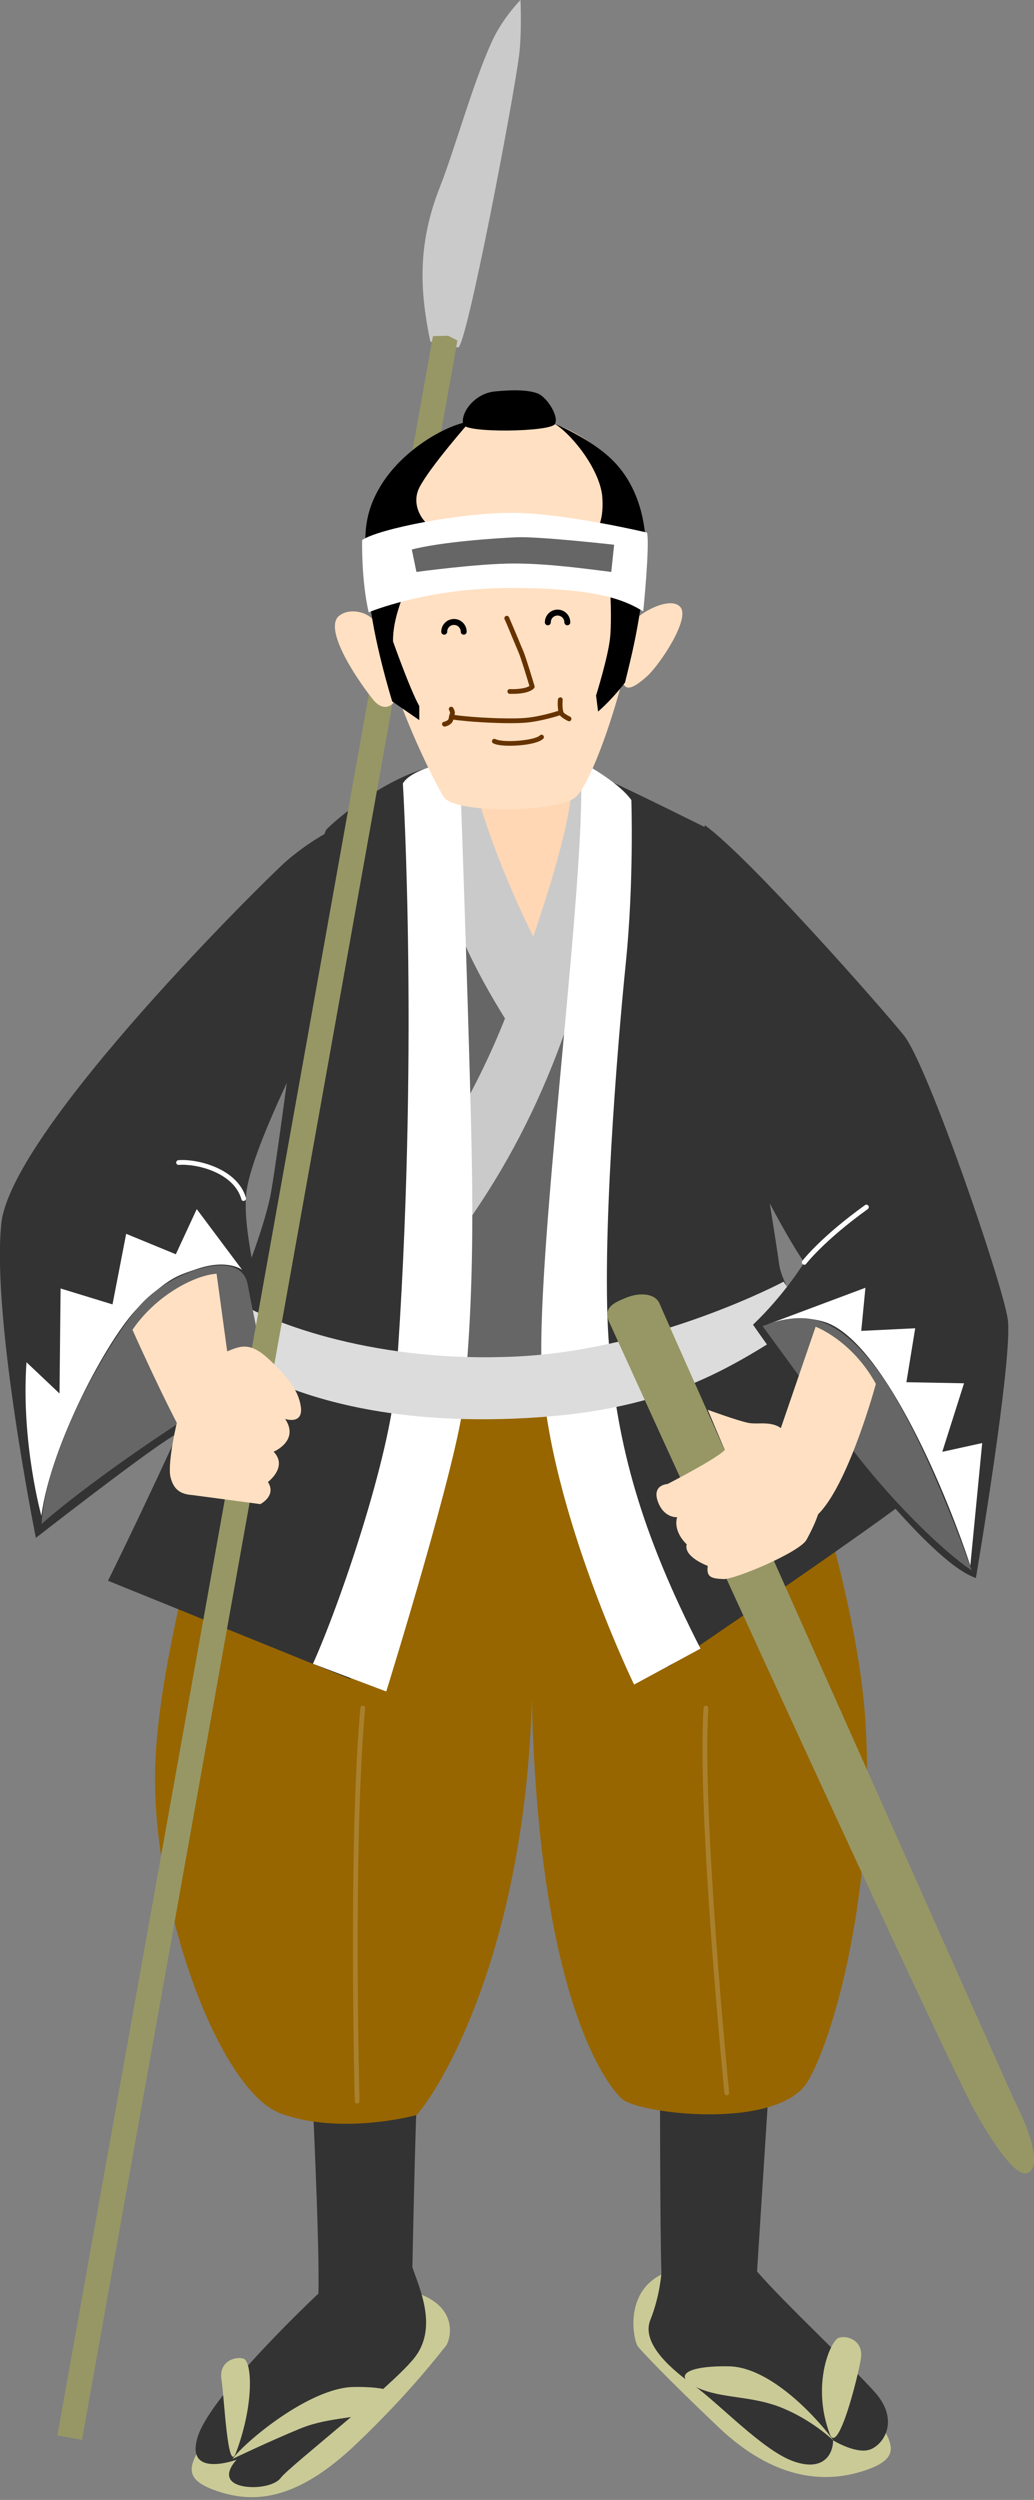
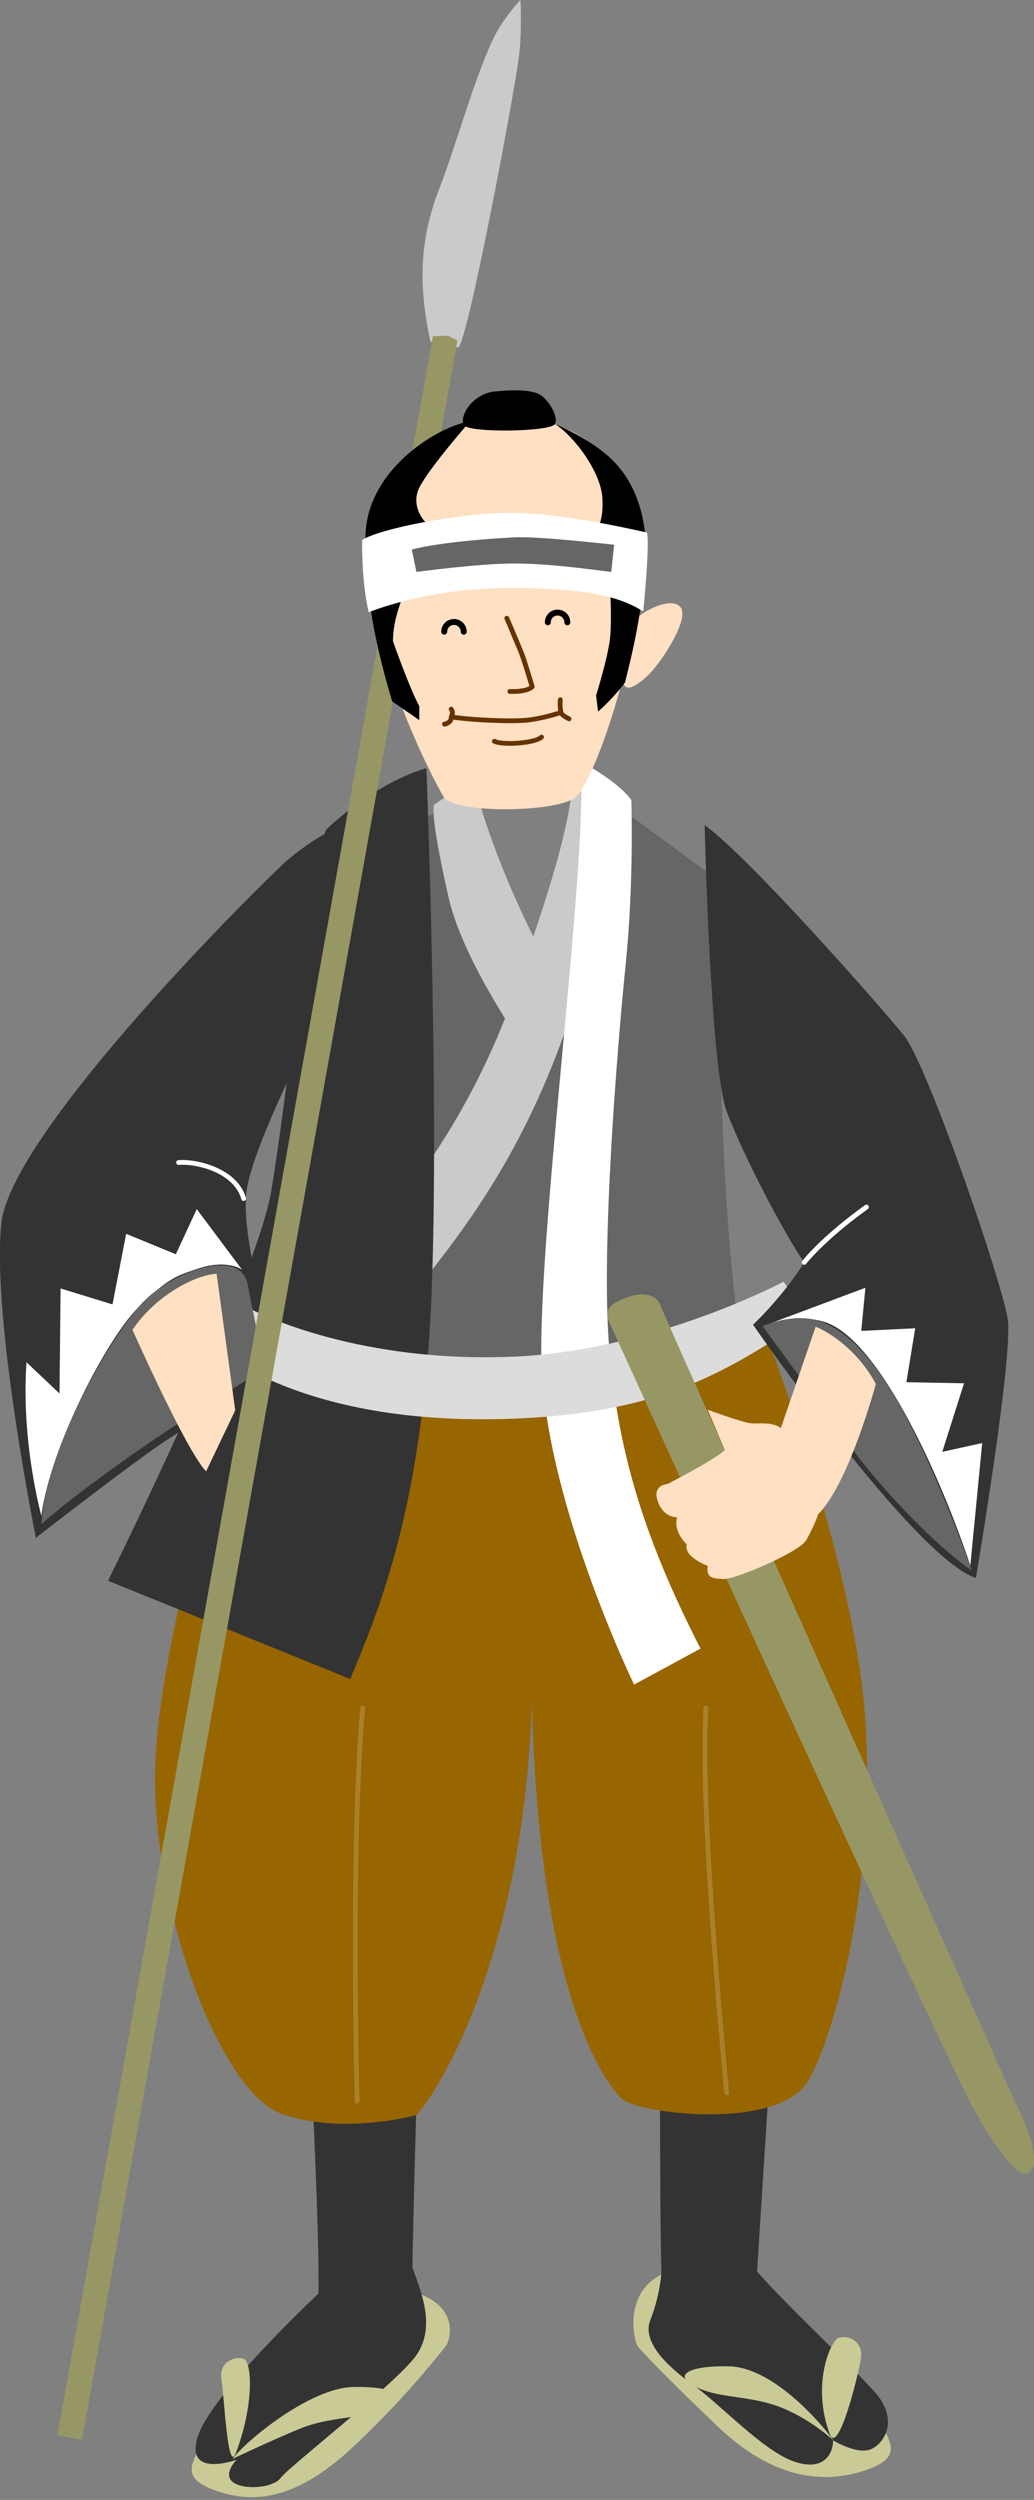
<svg xmlns="http://www.w3.org/2000/svg" width="194" height="469" viewBox="0 0 194 469" fill="none">
  <rect x="0" y="0" width="194" height="469" fill="#808080" stroke="none" />
  <g clip-path="url(#clip0_73_1232)">
-     <path d="M87.269 148.022C88.83 157.629 94.536 176.597 100.51 176.597C106.485 176.597 109.605 149.07 110.118 145.437C110.631 141.804 87.269 148.045 87.269 148.045V148.022Z" fill="#FFD7B4" />
    <path d="M37.783 458.734C35.398 462.857 34.283 465.354 41.417 467.56C48.55 469.767 56.352 468.474 66.739 458.6C77.127 448.726 82.722 441.192 83.614 440.167C84.505 439.141 86.734 431.719 75.7 429.513C64.666 427.306 51.158 441.058 49.33 443.666C47.502 446.274 39.21 456.26 37.783 458.734Z" fill="#CACA97" />
    <path d="M165.311 454.833C167.697 458.957 168.811 461.453 161.678 463.66C154.545 465.866 145.182 465.22 134.795 455.346C124.407 445.472 120.64 441.326 119.726 440.278C118.812 439.231 116.36 427.819 127.394 425.612C138.428 423.405 151.937 437.158 153.765 439.766C155.592 442.373 163.885 452.359 165.311 454.833Z" fill="#CACA97" />
    <path d="M78.42 388.478C77.907 397.572 77.372 425.345 77.372 425.345C78.665 429.245 82.299 436.779 77.64 442.485C72.981 448.191 54.257 462.746 52.718 464.819C51.18 466.892 45.451 467.159 43.624 465.599C41.796 464.039 44.404 461.453 44.404 461.453C44.404 461.453 34.529 465.086 37.137 457.04C39.745 448.993 59.74 430.293 59.74 430.293C60.008 420.954 58.447 389.526 58.447 389.526L78.442 388.478H78.42Z" fill="#333333" />
    <path d="M123.872 390.306L144.38 389.526L142.039 426.147C146.965 431.853 159.449 443.555 164.107 448.748C168.766 453.942 165.935 458.489 163.327 459.514C160.719 460.539 156.305 457.82 156.305 457.82C156.305 460.428 154.478 463.793 148.771 461.72C143.065 459.648 134.951 450.933 130.069 447.433C124.607 443.533 120.461 439.119 122.022 435.219C123.827 430.716 124.095 426.392 124.095 426.392C123.827 417.833 123.827 390.306 123.827 390.306H123.872Z" fill="#333333" />
    <path d="M46.232 252.938C44.159 263.592 29.358 307.212 29.09 332.911C28.823 358.611 41.306 392.379 52.719 396.525C64.132 400.67 78.175 396.792 78.175 396.792C83.637 390.551 101.804 359.658 99.731 303.311C98.683 378.626 116.605 393.672 116.605 393.672C119.213 396.525 146.208 399.913 151.669 390.306C157.131 380.699 164.398 352.125 162.324 322.279C160.251 292.412 143.109 248.792 143.109 248.792L46.232 252.938Z" fill="#976600" />
    <path d="M136.355 393.092C136.132 393.092 135.931 392.914 135.909 392.691C135.864 392.156 130.715 339.977 132.008 320.429C132.008 320.184 132.231 319.984 132.476 320.006C132.721 320.006 132.9 320.229 132.9 320.474C131.629 339.955 136.734 392.067 136.801 392.602C136.823 392.847 136.645 393.07 136.399 393.092C136.399 393.092 136.377 393.092 136.355 393.092Z" fill="#A9802D" />
    <path d="M67.007 394.63C66.762 394.63 66.561 394.429 66.561 394.207C66.561 393.738 65.291 346.352 67.609 320.407C67.609 320.162 67.854 319.984 68.099 320.006C68.345 320.006 68.523 320.251 68.501 320.496C66.182 346.396 67.453 393.716 67.453 394.184C67.453 394.429 67.275 394.63 67.029 394.652L67.007 394.63Z" fill="#A9802D" />
    <path d="M44.271 460.16C47.748 450.91 47.258 443.02 45.697 442.507C44.137 441.995 41.016 443.02 41.551 446.408C42.086 449.796 42.71 464.328 44.271 460.16Z" fill="#CACA97" />
    <path d="M43.624 461.319C45.831 458.199 58.046 447.946 66.339 447.812C74.653 447.678 76.86 449.751 72.179 451.846C67.498 453.919 62.059 453.273 56.33 455.613C50.623 457.954 43.602 461.319 43.602 461.319H43.624Z" fill="#CACA97" />
    <path d="M155.682 456.639C152.204 447.388 155.815 439.119 157.376 438.584C158.936 438.049 162.057 439.097 161.522 442.485C160.987 445.873 157.242 460.784 155.682 456.639Z" fill="#CACA97" />
    <path d="M156.351 457.82C154.144 454.699 145.049 444.067 136.734 443.934C128.42 443.8 126.213 445.873 130.894 447.968C135.575 450.063 141.014 449.395 146.743 451.735C152.472 454.075 156.351 457.842 156.351 457.842V457.82Z" fill="#CACA97" />
    <path d="M64.154 260.204L139.476 253.963C134.282 227.729 134.795 165.163 134.795 165.163L116.093 151.41L100.511 187.764L82.857 152.191C79.491 152.971 63.129 161.017 63.129 161.017C64.422 185.156 64.177 260.204 64.177 260.204H64.154Z" fill="#666666" />
    <path d="M88.808 145.95C89.655 150.742 94.448 165.876 103.632 182.548L98.862 197.393C92.263 187.675 86.067 176.776 84.149 168.306C80.249 151.165 81.541 150.898 81.541 150.898L88.808 145.972V145.95Z" fill="#CACACA" />
    <path d="M107.51 145.682C106.997 156.582 100.756 173.276 98.415 180.743C87.247 216.317 67.252 233.724 67.252 233.724L72.959 248.257C84.126 234.505 97.88 218.902 107.51 189.057C117.117 159.189 116.337 150.63 116.337 150.63L107.51 145.704V145.682Z" fill="#CACACA" />
    <path d="M57.645 195.276C57.645 195.276 46.99 216.049 46.209 223.85C45.429 231.652 49.063 241.771 50.623 258.644C51.648 257.73 40.414 264.216 31.408 270.078C25.166 274.135 6.732 288.511 6.732 288.511C6.732 288.511 -1.583 247.232 0.245 229.556C2.073 211.903 50.734 164.093 53.744 161.53C61.011 155.289 67.497 153.483 67.497 153.483C67.497 166.723 57.622 195.298 57.622 195.298L57.645 195.276Z" fill="#333333" />
    <path d="M20.263 296.558L65.714 314.991C71.176 301.996 78.175 284.611 80.516 251.11C82.856 217.609 80.003 144.122 80.003 144.122C71.688 146.462 63.374 153.461 61.301 155.556C59.228 157.629 53.766 206.197 50.913 223.338C48.06 240.478 20.263 296.558 20.263 296.558Z" fill="#333333" />
-     <path d="M113.752 146.195C120.506 149.315 132.967 155.534 132.967 155.534C134.26 163.58 145.182 229.534 146.208 237.335C147.255 245.136 172.444 279.662 172.444 279.662C165.69 285.368 125.432 312.65 125.432 312.65C115.312 289.804 108.291 269.543 108.023 254.743C107.756 239.943 110.096 201.517 111.656 185.401C113.217 169.309 113.73 146.195 113.73 146.195H113.752Z" fill="#333333" />
    <path d="M108.825 142.829C110.653 158.922 101.291 227.751 101.558 254.23C101.826 280.71 118.968 316.038 118.968 316.038L131.429 309.285C120.261 287.464 115.847 271.371 114.287 252.67C112.726 233.97 115.847 196.056 117.407 180.743C118.968 165.43 118.455 150.095 118.455 150.095C115.847 146.462 108.848 142.829 108.848 142.829H108.825Z" fill="white" />
-     <path d="M86.222 142.562C86.49 150.363 88.295 200.736 88.563 220.195C88.83 239.676 88.05 251.623 87.002 262.789C85.955 273.956 72.469 317.331 72.469 317.331L58.715 312.138C63.641 301.238 73.204 273.444 74.296 258.644C78.71 198.664 75.589 146.975 75.589 146.975C77.417 143.854 86.244 142.562 86.244 142.562H86.222Z" fill="white" />
    <path d="M43.379 243.576C51.181 248.502 71.176 255.791 97.145 254.476C123.114 253.183 147.01 240.456 147.01 240.456L151.692 247.209C136.623 257.083 124.675 265.085 96.12 266.155C55.082 267.715 39.255 251.868 39.255 251.868L43.401 243.554L43.379 243.576Z" fill="#DCDCDC" />
    <path d="M45.719 225.321C45.518 225.321 45.34 225.188 45.295 224.987C43.846 219.927 36.803 218.278 33.548 218.545C33.303 218.568 33.08 218.389 33.058 218.144C33.058 217.899 33.214 217.676 33.459 217.654C36.981 217.364 44.538 219.192 46.142 224.72C46.209 224.965 46.076 225.21 45.831 225.277C45.786 225.277 45.741 225.277 45.697 225.277L45.719 225.321Z" fill="white" />
    <path d="M7.757 284.388C9.496 271.148 20.218 250.999 25.924 245.292C31.631 239.586 33.526 239.252 36.802 238.115C42.643 236.065 45.429 238.227 45.429 238.227L36.914 226.837L32.99 235.307L23.673 231.473L21.109 244.713L11.368 241.726L11.167 261.43L4.97 255.568C3.923 270.635 7.779 284.432 7.779 284.432L7.757 284.388Z" fill="white" />
    <path d="M7.802 285.903C8.582 271.616 21.043 250.33 26.749 244.356C32.456 238.383 45.184 233.97 46.477 240.991C47.77 248.012 49.085 252.536 49.085 257.217C19.995 274.736 7.802 285.903 7.802 285.903Z" fill="#666666" />
    <path d="M40.637 238.962L44.136 264.595L38.675 276.029C35.042 272.396 24.855 249.483 24.855 249.483C29.179 243.086 36.468 239.23 40.637 238.962Z" fill="#FFE0C2" />
    <path d="M80.739 64.081C78.8 54.742 78.242 45.96 82.545 35.061C85.331 27.995 88.608 15.915 92.286 7.801C94.292 3.388 97.658 0 97.658 0C97.658 0 97.925 6.241 97.391 10.387C96.365 18.589 87.516 65.174 85.955 65.174C84.395 65.174 80.739 64.081 80.739 64.081Z" fill="#CACACA" />
    <path d="M81.229 63.056L84.105 62.989L85.821 63.881L15.381 457.731L10.767 456.906L81.229 63.056Z" fill="#979766" />
    <path d="M132.187 154.776C140.501 160.75 165.177 188.789 169.591 194.25C174.005 199.711 188.026 240.478 189.074 247.477C190.121 254.476 183.1 296.045 183.1 296.045C171.419 292.144 141.281 248.524 141.281 248.524C147.255 242.818 150.889 236.845 150.889 236.845C147.255 231.651 139.453 216.851 136.355 208.538C133.234 200.224 132.209 154.776 132.209 154.776H132.187Z" fill="#333333" />
    <path d="M150.889 237.268C150.889 237.268 150.711 237.246 150.622 237.179C150.421 237.023 150.399 236.756 150.533 236.555C150.666 236.377 154.032 232.03 162.302 226.079C162.503 225.945 162.77 225.99 162.926 226.191C163.06 226.391 163.016 226.659 162.837 226.815C154.679 232.677 151.268 237.068 151.246 237.112C151.157 237.224 151.023 237.291 150.889 237.291V237.268Z" fill="white" />
    <path d="M144.157 248.413L162.369 241.592L161.589 249.683L171.709 249.193L170.06 259.312L180.871 259.513L176.791 272.374L184.281 270.724L182.052 293.705C176.791 277.835 164.999 250.954 154.5 247.945C148.816 246.318 144.18 248.435 144.18 248.435L144.157 248.413Z" fill="white" />
    <path d="M143.087 248.77C149.195 246.697 155.547 245.003 164.375 256.682C173.202 268.362 182.297 294.596 182.297 294.596C177.616 291.609 166.582 281.223 158.267 269.677C151.223 259.87 143.064 248.77 143.064 248.77H143.087Z" fill="#666666" />
    <path d="M153.029 248.903L144.269 274.424C143.489 276.965 148.17 289.804 153.81 283.764C159.449 277.723 164.331 259.624 164.331 259.624C159.85 251.444 153.029 248.903 153.029 248.903Z" fill="#FFE0C2" />
    <path d="M114.265 247.989C113.217 245.382 114.911 244.49 117.519 243.442C120.127 242.395 122.98 242.662 123.761 244.602C124.541 246.541 190.367 394.184 190.367 394.184C192.707 398.597 195.828 406.644 192.707 407.691C189.586 408.739 182.32 394.964 182.32 394.964C170.639 371.85 114.287 247.989 114.287 247.989H114.265Z" fill="#979766" />
    <path d="M147.701 269.186C145.673 266.133 142.507 267.381 140.368 266.935C138.228 266.489 132.789 264.483 132.789 264.483L135.976 272.017C134.616 273.6 125.232 278.414 125.232 278.414C125.232 278.414 122.289 278.526 123.426 281.691C124.563 284.856 127.037 284.633 127.037 284.633C126.257 287.464 128.843 289.715 128.843 289.715C128.174 292.077 132.789 293.771 132.789 293.771C132.454 296.023 133.68 296.134 135.731 296.246C137.782 296.357 150.086 291.208 151.335 288.846C152.583 286.483 155.392 281.401 153.586 277.456C151.781 273.511 147.724 269.209 147.724 269.209L147.701 269.186Z" fill="#FFE0C2" />
-     <path d="M42.42 253.606C44.939 252.603 46.722 251.6 50.266 254.832C53.811 258.064 55.928 260.739 56.419 263.748C57.021 267.403 53.499 266.2 53.499 266.2C56.24 270.301 51.336 272.352 51.336 272.352C54.078 275.182 50.266 278.035 50.266 278.035C51.938 280.621 48.84 282.181 48.84 282.181L36.134 280.487C33.972 280.331 32.59 279.573 31.988 277.099C31.386 274.625 33.058 266.021 35.064 260.338C37.07 254.654 40.904 254.186 42.442 253.562L42.42 253.606Z" fill="#FFE0C2" />
    <path d="M95.54 78.124C106.262 78.124 119.28 85.145 120.327 101.505C121.375 117.865 111.723 146.863 107.844 149.672C103.966 152.48 85.174 152.659 83.235 149.494C81.296 146.328 68.456 121.721 68.991 102.909C69.526 84.097 89.744 78.124 95.54 78.124Z" fill="#FFE0C2" />
    <path d="M118.299 117.241C119.458 115.168 125.7 111.669 127.639 113.875C129.578 116.082 123.738 124.775 121.397 126.87C119.057 128.965 116.984 130.236 116.716 127.138C116.449 124.039 118.277 117.263 118.277 117.263L118.299 117.241Z" fill="#FFE0C2" />
-     <path d="M63.619 115.547C65.469 113.987 69.326 114.633 70.641 117.107C71.956 119.581 74.14 129.433 74.14 130.86C74.14 132.286 72.067 133.713 70.106 131.372C68.144 129.032 60.364 118.266 63.619 115.525V115.547Z" fill="#FFE0C2" />
    <path d="M73.561 131.573L78.665 135.095V132.465C76.904 129.3 73.739 120.339 73.739 120.339C73.561 111.892 82.187 99.588 82.187 99.588C79.379 98.54 76.993 94.863 78.665 91.497C80.582 87.686 88.161 79.082 88.161 79.082C83.948 79.617 75.856 84.119 71.644 90.784C67.43 97.471 68.478 102.553 69.192 111.178C69.905 119.782 73.583 131.573 73.583 131.573H73.561Z" fill="black" />
    <path d="M104.144 79.55C107.756 81.891 112.704 88.51 113.016 93.369C113.328 98.228 111.746 99.61 111.746 99.61C114.666 101.55 114.866 115.971 114.465 119.671C114.064 123.371 111.835 130.481 111.835 130.481L112.214 133.49C115.134 130.949 117.274 128.029 117.274 128.029C118.344 123.549 119.904 117.91 120.974 107.768C122.044 97.649 119.213 90.717 115.134 86.549C111.055 82.359 104.122 79.528 104.122 79.528L104.144 79.55Z" fill="black" />
    <path d="M86.891 79.617C86.378 77.388 89.075 73.822 92.798 73.443C96.52 73.064 99.218 73.175 100.89 73.822C102.561 74.468 104.924 78.057 104.122 79.55C103.319 81.043 87.247 81.289 86.868 79.617H86.891Z" fill="black" />
    <path d="M87.002 119.069C86.69 119.069 86.445 118.824 86.445 118.512C86.445 117.821 85.888 117.241 85.174 117.241C84.461 117.241 83.904 117.798 83.904 118.512C83.904 118.824 83.658 119.069 83.346 119.069C83.034 119.069 82.789 118.824 82.789 118.512C82.789 117.197 83.859 116.127 85.174 116.127C86.489 116.127 87.559 117.197 87.559 118.512C87.559 118.824 87.314 119.069 87.002 119.069Z" fill="black" />
    <path d="M106.441 117.308C106.128 117.308 105.883 117.063 105.883 116.751C105.883 116.06 105.326 115.48 104.613 115.48C103.899 115.48 103.342 116.037 103.342 116.751C103.342 117.063 103.097 117.308 102.785 117.308C102.473 117.308 102.228 117.063 102.228 116.751C102.228 115.436 103.298 114.366 104.613 114.366C105.928 114.366 106.998 115.436 106.998 116.751C106.998 117.063 106.753 117.308 106.441 117.308Z" fill="black" />
    <path d="M96.276 130.169C95.941 130.169 95.718 130.169 95.629 130.169C95.384 130.169 95.206 129.946 95.206 129.701C95.206 129.456 95.406 129.277 95.651 129.277C95.651 129.277 95.651 129.277 95.674 129.277C96.409 129.322 98.416 129.277 99.329 128.698C98.995 127.561 97.702 123.304 97.301 122.412C97.1 121.944 96.699 120.986 96.253 119.916C95.696 118.556 95.05 116.996 94.671 116.171C94.559 115.948 94.671 115.681 94.894 115.569C95.117 115.458 95.384 115.569 95.495 115.792C95.874 116.639 96.521 118.2 97.1 119.559C97.524 120.607 97.925 121.565 98.126 122.011C98.616 123.103 100.221 128.453 100.288 128.698C100.333 128.854 100.288 129.032 100.177 129.144C99.285 130.035 97.323 130.169 96.276 130.169Z" fill="#663300" />
    <path d="M83.391 136.298C83.168 136.298 82.99 136.142 82.945 135.919C82.9 135.674 83.056 135.451 83.302 135.407C83.302 135.407 84.149 135.251 84.193 134.716C84.238 134.381 84.305 134.136 84.372 133.98C84.461 133.713 84.483 133.646 84.26 133.245C84.149 133.022 84.216 132.754 84.439 132.643C84.662 132.531 84.929 132.598 85.04 132.821C85.442 133.535 85.375 133.847 85.219 134.292C85.174 134.448 85.107 134.604 85.085 134.85C84.974 135.808 84.015 136.209 83.458 136.321C83.436 136.321 83.413 136.321 83.391 136.321V136.298Z" fill="#663300" />
    <path d="M106.775 135.318C106.775 135.318 106.641 135.318 106.597 135.273C106.262 135.117 105.148 134.56 104.902 133.958C104.679 133.378 104.568 132.219 104.679 131.216C104.702 130.971 104.969 130.815 105.17 130.815C105.415 130.838 105.593 131.06 105.571 131.306C105.482 132.264 105.571 133.245 105.727 133.624C105.794 133.802 106.396 134.181 106.953 134.448C107.176 134.56 107.265 134.827 107.176 135.05C107.109 135.206 106.931 135.318 106.775 135.318Z" fill="#663300" />
    <path d="M95.808 135.674C92.464 135.674 87.894 135.407 85.175 135.028C84.93 134.983 84.751 134.76 84.796 134.515C84.841 134.27 85.041 134.092 85.309 134.136C88.719 134.627 95.072 134.916 98.171 134.716C101.202 134.538 104.657 133.378 104.68 133.378C104.925 133.312 105.17 133.423 105.237 133.668C105.326 133.891 105.192 134.159 104.947 134.225C104.791 134.27 101.358 135.407 98.215 135.607C97.546 135.652 96.722 135.674 95.808 135.674Z" fill="#663300" />
    <path d="M95.719 139.909C94.359 139.909 93.155 139.775 92.553 139.463C92.33 139.352 92.241 139.085 92.353 138.862C92.464 138.639 92.732 138.55 92.954 138.661C94.47 139.419 100.333 138.928 101.291 137.97C101.47 137.792 101.76 137.792 101.916 137.97C102.094 138.148 102.094 138.416 101.916 138.594C101.069 139.441 98.148 139.909 95.696 139.909H95.719Z" fill="#663300" />
    <path d="M67.944 101.327C70.931 99.209 86.936 96.044 96.789 96.222C106.641 96.401 121.398 99.922 121.398 99.922C121.933 102.374 120.685 114.7 120.685 114.7C116.984 112.404 111.545 110.309 95.719 110.309C79.892 110.309 69.17 114.878 69.17 114.878C67.766 108.727 67.944 101.349 67.944 101.349V101.327Z" fill="white" />
    <path d="M78.13 107.3L77.261 103.087C82.722 101.683 92.731 100.97 96.944 100.792C101.157 100.613 115.223 102.196 115.223 102.196L114.688 107.3C110.296 106.765 103.074 105.718 96.409 105.718C89.744 105.718 78.13 107.3 78.13 107.3Z" fill="#666666" />
  </g>
  <defs>
    <clipPath id="clip0_73_1232">
      <rect width="194" height="468.474" fill="white" />
    </clipPath>
  </defs>
</svg>